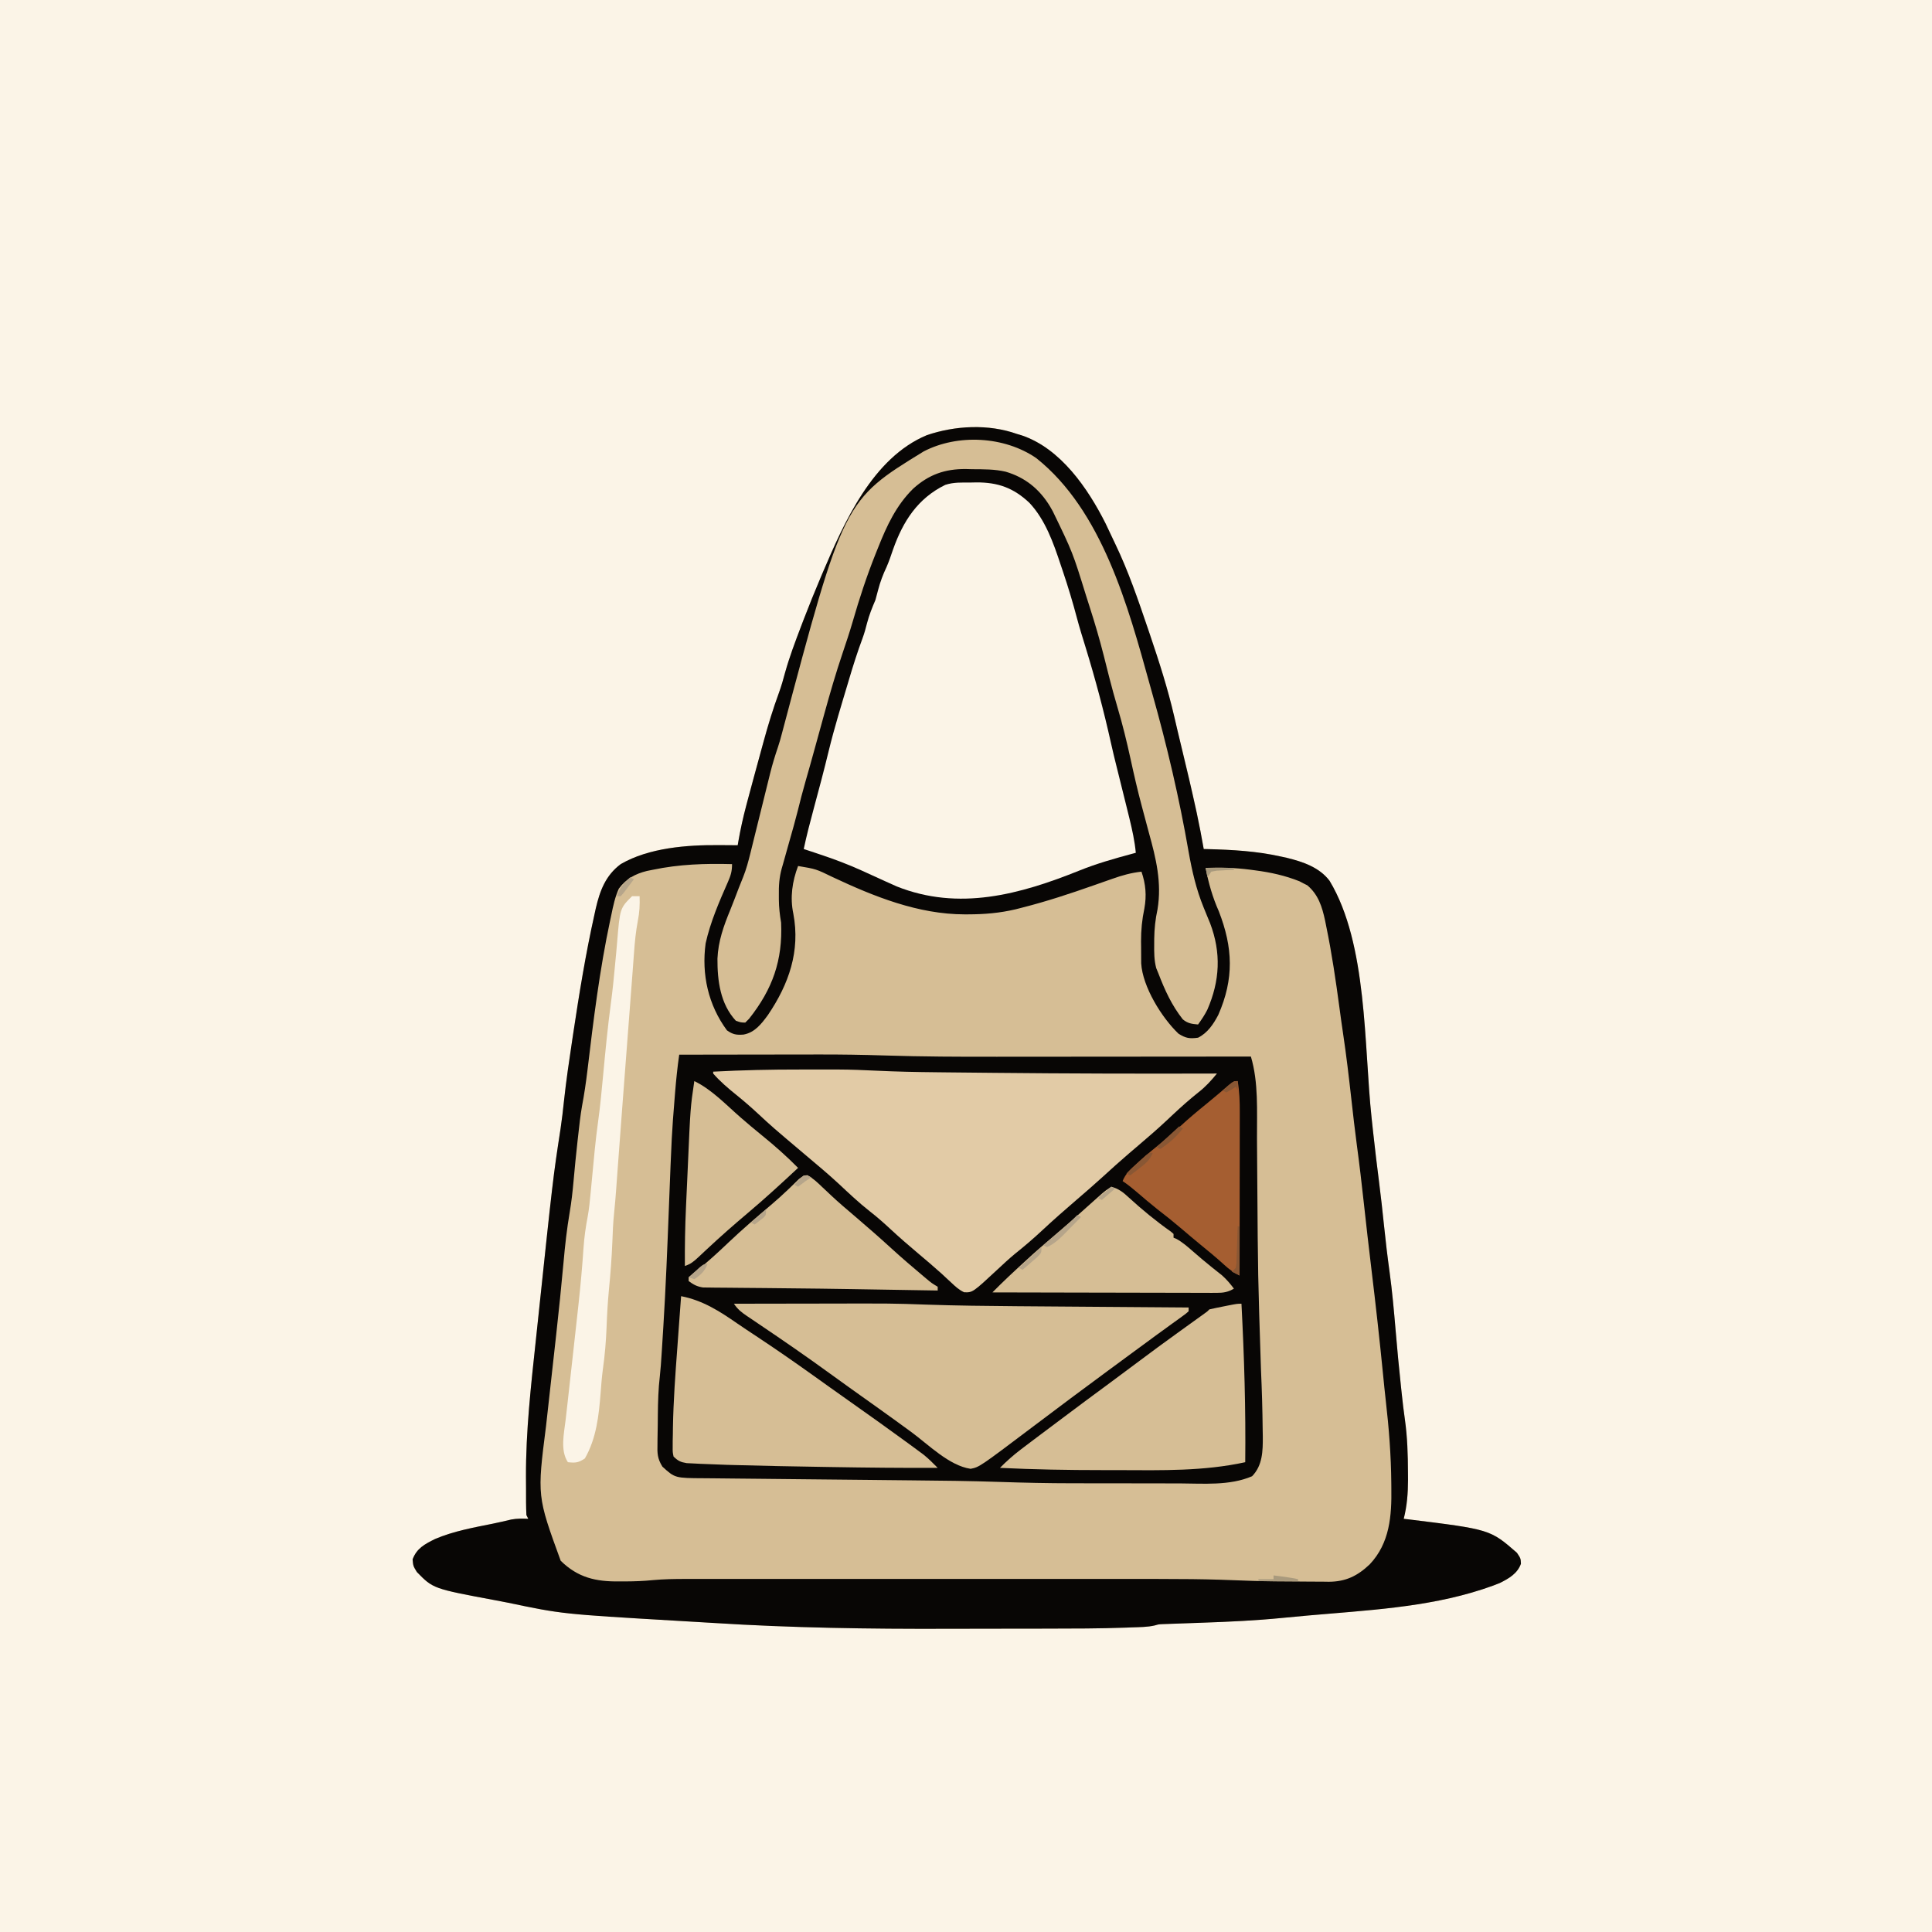
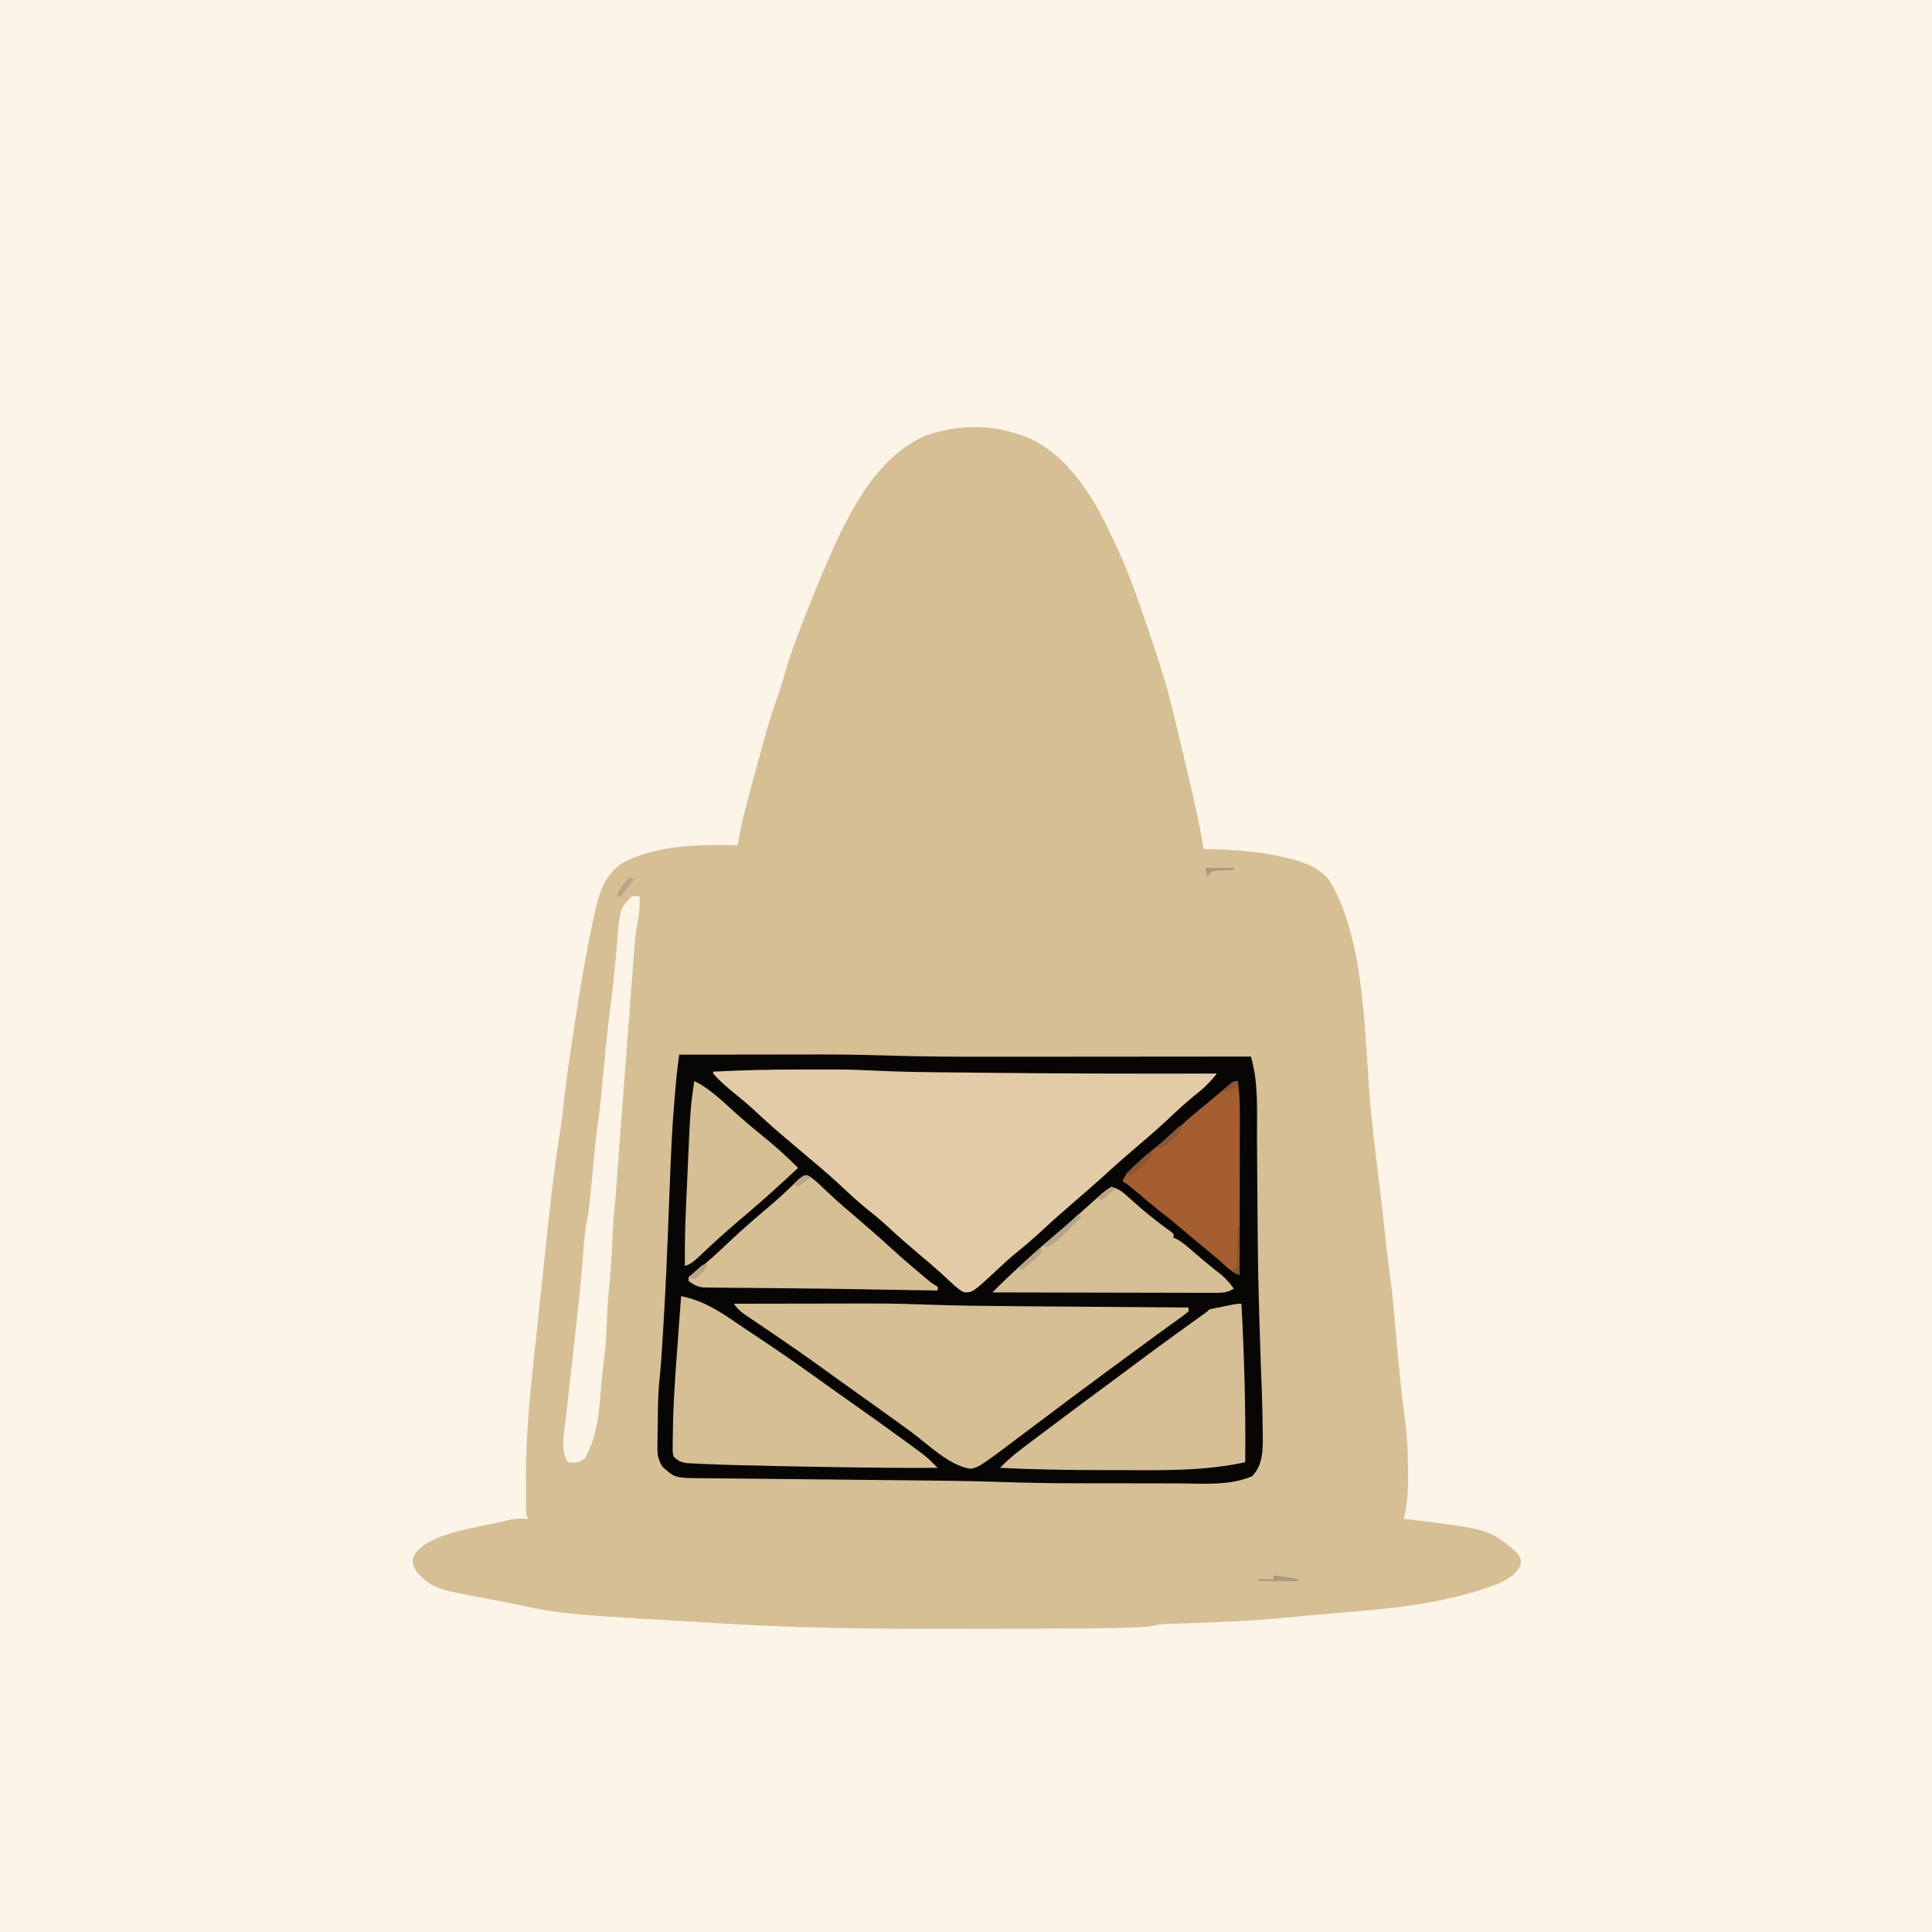
<svg xmlns="http://www.w3.org/2000/svg" version="1.1" width="1024" height="1024">
  <rect width="100%" height="100%" fill="#333333" stroke="none" />
  <path d="M0 0 C337.92 0 675.84 0 1024 0 C1024 337.92 1024 675.84 1024 1024 C686.08 1024 348.16 1024 0 1024 C0 686.08 0 348.16 0 0 Z " fill="#FBF4E7" transform="translate(0,0)" />
  <path d="M0 0 C0.819 0.244 1.637 0.487 2.48 0.738 C23.153 7.673 37.626 28.87 47 47.5 C48.01 49.588 48.998 51.684 49.973 53.789 C50.657 55.262 51.352 56.729 52.059 58.192 C59.044 72.706 64.202 87.834 69.375 103.062 C69.724 104.088 70.072 105.113 70.431 106.169 C75.317 120.581 79.951 134.973 83.375 149.812 C83.799 151.624 84.224 153.435 84.648 155.246 C84.867 156.182 85.086 157.117 85.312 158.082 C86.021 161.09 86.747 164.094 87.477 167.098 C90.004 177.502 92.469 187.914 94.75 198.375 C94.949 199.283 95.147 200.191 95.352 201.126 C96.702 207.395 97.887 213.685 99 220 C99.638 220.015 100.276 220.029 100.933 220.044 C114.212 220.382 127.021 221.097 140 224 C141.551 224.34 141.551 224.34 143.133 224.688 C151.542 226.749 160.32 229.696 165.703 236.848 C185.913 270.389 183.851 324.32 187.973 362.517 C188.109 363.782 188.246 365.048 188.387 366.352 C188.589 368.224 188.589 368.224 188.795 370.134 C189.771 379.103 190.853 388.054 191.993 397.002 C192.927 404.348 193.751 411.696 194.5 419.062 C195.37 427.438 196.346 435.784 197.5 444.125 C198.899 454.35 199.813 464.603 200.686 474.882 C201.543 484.955 202.476 495.011 203.562 505.062 C203.687 506.224 203.811 507.385 203.939 508.581 C204.442 513.217 204.955 517.844 205.633 522.457 C206.954 531.792 207.211 541.024 207.25 550.438 C207.259 551.719 207.269 553 207.278 554.32 C207.254 561.453 206.771 568.079 205 575 C205.851 575.098 206.702 575.196 207.578 575.297 C250.793 580.63 250.793 580.63 265 593 C267 596 267 596 267.125 598.812 C265.287 604.019 260.717 606.649 255.872 609.058 C253.624 609.982 251.368 610.793 249.062 611.562 C248.206 611.854 247.35 612.145 246.468 612.444 C216.849 622.077 184.86 623.525 154.04 626.273 C149.58 626.671 145.123 627.083 140.667 627.529 C126.582 628.915 112.518 629.575 98.375 630.062 C95.069 630.179 91.763 630.296 88.456 630.419 C86.424 630.495 84.392 630.566 82.36 630.633 C80.995 630.683 80.995 630.683 79.603 630.735 C78.41 630.776 78.41 630.776 77.193 630.817 C75.035 630.933 75.035 630.933 73.142 631.492 C69.116 632.447 64.967 632.389 60.845 632.55 C59.793 632.592 58.741 632.634 57.657 632.677 C43.715 633.18 29.766 633.183 15.816 633.2 C13.44 633.203 11.065 633.207 8.689 633.212 C1.147 633.225 -6.395 633.235 -13.937 633.239 C-21.6 633.243 -29.263 633.255 -36.926 633.281 C-78.345 633.42 -119.513 632.822 -160.862 630.196 C-167.249 629.797 -173.639 629.431 -180.028 629.059 C-241.088 625.475 -241.088 625.475 -269.663 619.487 C-272.044 618.991 -274.431 618.543 -276.824 618.105 C-309.448 612.013 -309.448 612.013 -318.062 603.188 C-320 600 -320 600 -320.312 596.5 C-318.091 590.577 -313.883 588.443 -308.387 585.691 C-298.567 581.516 -288.089 579.653 -277.674 577.553 C-274.425 576.881 -271.197 576.136 -267.97 575.368 C-264.939 574.802 -262.074 574.869 -259 575 C-259.33 574.34 -259.66 573.68 -260 573 C-260.219 568.481 -260.186 563.957 -260.185 559.434 C-260.187 557.224 -260.205 555.014 -260.225 552.805 C-260.325 528.516 -257.555 504.307 -254.977 480.186 C-254.746 478.023 -254.517 475.861 -254.288 473.698 C-245.885 394.196 -245.885 394.196 -241.859 368.02 C-241.143 363.256 -240.606 358.481 -240.098 353.691 C-238.928 342.792 -237.319 331.963 -235.688 321.125 C-235.533 320.094 -235.378 319.062 -235.219 318 C-232.032 296.794 -228.61 275.689 -223.938 254.75 C-223.704 253.684 -223.471 252.617 -223.23 251.518 C-221.036 242.046 -218.005 233.971 -210 228 C-195.094 219.331 -174.859 217.784 -157.938 217.938 C-156.977 217.942 -156.016 217.947 -155.025 217.951 C-152.684 217.963 -150.342 217.979 -148 218 C-147.885 217.321 -147.769 216.642 -147.65 215.943 C-146.533 209.563 -145.169 203.319 -143.5 197.062 C-143.124 195.64 -143.124 195.64 -142.74 194.19 C-141.836 190.791 -140.919 187.395 -140 184 C-139.811 183.302 -139.622 182.604 -139.428 181.884 C-138.158 177.191 -136.879 172.501 -135.59 167.813 C-135.161 166.253 -134.734 164.691 -134.309 163.13 C-131.891 154.263 -129.242 145.599 -126.07 136.969 C-124.815 133.486 -123.826 130.015 -122.875 126.438 C-120.562 118.183 -117.55 110.192 -114.5 102.188 C-114.037 100.972 -113.574 99.756 -113.097 98.504 C-110.192 90.947 -107.163 83.452 -104 76 C-103.677 75.236 -103.353 74.471 -103.02 73.684 C-91.55 46.8 -76.498 12.614 -47.734 0.641 C-32.72 -4.463 -15.079 -5.37 0 0 Z " fill="#D6BE95" transform="translate(539,230)" />
-   <path d="M0 0 C0.819 0.244 1.637 0.487 2.48 0.738 C23.153 7.673 37.626 28.87 47 47.5 C48.01 49.588 48.998 51.684 49.973 53.789 C50.657 55.262 51.352 56.729 52.059 58.192 C59.044 72.706 64.202 87.834 69.375 103.062 C69.724 104.088 70.072 105.113 70.431 106.169 C75.317 120.581 79.951 134.973 83.375 149.812 C83.799 151.624 84.224 153.435 84.648 155.246 C84.867 156.182 85.086 157.117 85.312 158.082 C86.021 161.09 86.747 164.094 87.477 167.098 C90.004 177.502 92.469 187.914 94.75 198.375 C94.949 199.283 95.147 200.191 95.352 201.126 C96.702 207.395 97.887 213.685 99 220 C99.638 220.015 100.276 220.029 100.933 220.044 C114.212 220.382 127.021 221.097 140 224 C141.551 224.34 141.551 224.34 143.133 224.688 C151.542 226.749 160.32 229.696 165.703 236.848 C185.913 270.389 183.851 324.32 187.973 362.517 C188.109 363.782 188.246 365.048 188.387 366.352 C188.589 368.224 188.589 368.224 188.795 370.134 C189.771 379.103 190.853 388.054 191.993 397.002 C192.927 404.348 193.751 411.696 194.5 419.062 C195.37 427.438 196.346 435.784 197.5 444.125 C198.899 454.35 199.813 464.603 200.686 474.882 C201.543 484.955 202.476 495.011 203.562 505.062 C203.687 506.224 203.811 507.385 203.939 508.581 C204.442 513.217 204.955 517.844 205.633 522.457 C206.954 531.792 207.211 541.024 207.25 550.438 C207.259 551.719 207.269 553 207.278 554.32 C207.254 561.453 206.771 568.079 205 575 C205.851 575.098 206.702 575.196 207.578 575.297 C250.793 580.63 250.793 580.63 265 593 C267 596 267 596 267.125 598.812 C265.287 604.019 260.717 606.649 255.872 609.058 C253.624 609.982 251.368 610.793 249.062 611.562 C248.206 611.854 247.35 612.145 246.468 612.444 C216.849 622.077 184.86 623.525 154.04 626.273 C149.58 626.671 145.123 627.083 140.667 627.529 C126.582 628.915 112.518 629.575 98.375 630.062 C95.069 630.179 91.763 630.296 88.456 630.419 C86.424 630.495 84.392 630.566 82.36 630.633 C80.995 630.683 80.995 630.683 79.603 630.735 C78.41 630.776 78.41 630.776 77.193 630.817 C75.035 630.933 75.035 630.933 73.142 631.492 C69.116 632.447 64.967 632.389 60.845 632.55 C59.793 632.592 58.741 632.634 57.657 632.677 C43.715 633.18 29.766 633.183 15.816 633.2 C13.44 633.203 11.065 633.207 8.689 633.212 C1.147 633.225 -6.395 633.235 -13.937 633.239 C-21.6 633.243 -29.263 633.255 -36.926 633.281 C-78.345 633.42 -119.513 632.822 -160.862 630.196 C-167.249 629.797 -173.639 629.431 -180.028 629.059 C-241.088 625.475 -241.088 625.475 -269.663 619.487 C-272.044 618.991 -274.431 618.543 -276.824 618.105 C-309.448 612.013 -309.448 612.013 -318.062 603.188 C-320 600 -320 600 -320.312 596.5 C-318.091 590.577 -313.883 588.443 -308.387 585.691 C-298.567 581.516 -288.089 579.653 -277.674 577.553 C-274.425 576.881 -271.197 576.136 -267.97 575.368 C-264.939 574.802 -262.074 574.869 -259 575 C-259.33 574.34 -259.66 573.68 -260 573 C-260.219 568.481 -260.186 563.957 -260.185 559.434 C-260.187 557.224 -260.205 555.014 -260.225 552.805 C-260.325 528.516 -257.555 504.307 -254.977 480.186 C-254.746 478.023 -254.517 475.861 -254.288 473.698 C-245.885 394.196 -245.885 394.196 -241.859 368.02 C-241.143 363.256 -240.606 358.481 -240.098 353.691 C-238.928 342.792 -237.319 331.963 -235.688 321.125 C-235.533 320.094 -235.378 319.062 -235.219 318 C-232.032 296.794 -228.61 275.689 -223.938 254.75 C-223.704 253.684 -223.471 252.617 -223.23 251.518 C-221.036 242.046 -218.005 233.971 -210 228 C-195.094 219.331 -174.859 217.784 -157.938 217.938 C-156.977 217.942 -156.016 217.947 -155.025 217.951 C-152.684 217.963 -150.342 217.979 -148 218 C-147.885 217.321 -147.769 216.642 -147.65 215.943 C-146.533 209.563 -145.169 203.319 -143.5 197.062 C-143.124 195.64 -143.124 195.64 -142.74 194.19 C-141.836 190.791 -140.919 187.395 -140 184 C-139.811 183.302 -139.622 182.604 -139.428 181.884 C-138.158 177.191 -136.879 172.501 -135.59 167.813 C-135.161 166.253 -134.734 164.691 -134.309 163.13 C-131.891 154.263 -129.242 145.599 -126.07 136.969 C-124.815 133.486 -123.826 130.015 -122.875 126.438 C-120.562 118.183 -117.55 110.192 -114.5 102.188 C-114.037 100.972 -113.574 99.756 -113.097 98.504 C-110.192 90.947 -107.163 83.452 -104 76 C-103.677 75.236 -103.353 74.471 -103.02 73.684 C-91.55 46.8 -76.498 12.614 -47.734 0.641 C-32.72 -4.463 -15.079 -5.37 0 0 Z M-193 231 C-194.029 231.205 -195.057 231.41 -196.117 231.621 C-202.314 233.137 -207.176 235.795 -211 241 C-213.044 245.497 -214.015 250.184 -215 255 C-215.186 255.865 -215.373 256.729 -215.564 257.62 C-221.191 283.936 -224.473 310.73 -227.656 337.434 C-228.421 343.771 -229.334 350.022 -230.525 356.292 C-231.402 361.292 -231.939 366.332 -232.5 371.375 C-232.629 372.506 -232.758 373.637 -232.891 374.803 C-233.682 381.841 -234.372 388.883 -235 395.938 C-235.496 401.485 -236.097 406.969 -237.036 412.46 C-238.542 421.286 -239.526 430.08 -240.309 439 C-241.471 451.885 -242.804 464.747 -244.227 477.605 C-244.324 478.485 -244.421 479.364 -244.521 480.27 C-245.219 486.576 -245.922 492.882 -246.625 499.188 C-247.336 505.569 -248.046 511.951 -248.752 518.334 C-249.03 520.838 -249.311 523.342 -249.591 525.846 C-254.318 562.991 -254.318 562.991 -241.812 597.25 C-232.658 606.201 -223.211 608.326 -210.812 608.188 C-209.203 608.187 -209.203 608.187 -207.561 608.186 C-202.674 608.159 -197.879 607.999 -193.017 607.499 C-187.094 606.954 -181.228 606.86 -175.283 606.873 C-174.155 606.871 -173.027 606.87 -171.864 606.868 C-168.111 606.864 -164.357 606.867 -160.604 606.871 C-157.9 606.869 -155.197 606.868 -152.493 606.865 C-145.922 606.861 -139.352 606.862 -132.781 606.865 C-127.423 606.867 -122.066 606.867 -116.708 606.866 C-115.56 606.866 -115.56 606.866 -114.389 606.866 C-112.833 606.865 -111.277 606.865 -109.721 606.865 C-95.138 606.862 -80.556 606.865 -65.973 606.871 C-53.537 606.875 -41.101 606.874 -28.665 606.87 C-14.168 606.864 0.328 606.862 14.825 606.865 C16.382 606.866 17.939 606.866 19.497 606.866 C20.262 606.866 21.028 606.866 21.817 606.867 C27.138 606.868 32.46 606.866 37.781 606.864 C96.551 606.84 96.551 606.84 124.723 607.892 C132.813 608.159 140.906 608.222 149 608.24 C150.84 608.247 152.68 608.261 154.52 608.281 C157.288 608.312 160.056 608.322 162.824 608.328 C164.041 608.347 164.041 608.347 165.283 608.366 C174.235 608.331 180.474 605.309 186.961 599.156 C197.641 587.862 198.668 573.392 198.438 558.625 C198.428 557.415 198.428 557.415 198.418 556.181 C198.297 541.381 197.159 526.814 195.462 512.109 C194.959 507.703 194.519 503.292 194.086 498.879 C192.23 480.067 190.132 461.292 187.86 442.525 C186.462 430.961 185.14 419.392 183.875 407.812 C182.743 397.462 181.541 387.127 180.144 376.808 C179.07 368.784 178.162 360.743 177.261 352.697 C175.947 340.993 174.59 329.308 172.836 317.66 C172.148 313.091 171.527 308.514 170.914 303.934 C168.989 289.65 166.915 275.432 164 261.312 C163.775 260.18 163.551 259.047 163.319 257.881 C161.745 250.611 159.748 244.15 153.895 239.23 C153.207 238.886 152.52 238.542 151.812 238.188 C150.801 237.652 150.801 237.652 149.77 237.105 C142.132 234.057 134.449 232.37 126.312 231.312 C125.363 231.185 124.413 231.058 123.435 230.927 C115.578 229.938 107.91 229.667 100 230 C101.531 238.003 103.675 245.552 107 253 C114.523 272.332 115.109 288.79 106.73 307.895 C104.174 312.788 101.067 317.467 96 320 C91.519 320.615 89.488 320.307 85.625 317.875 C76.716 309.366 66.609 293.032 65.855 280.609 C65.83 277.718 65.814 274.828 65.812 271.938 C65.8 270.951 65.788 269.964 65.775 268.947 C65.764 262.946 66.297 257.372 67.545 251.499 C68.786 244.685 68.262 238.503 66 232 C60.558 232.598 55.783 233.93 50.637 235.766 C49.846 236.041 49.055 236.316 48.24 236.6 C45.72 237.477 43.204 238.363 40.688 239.25 C28.236 243.638 15.8 247.741 3 251 C1.16 251.471 1.16 251.471 -0.717 251.952 C-9.085 253.924 -17.161 254.614 -25.75 254.625 C-26.411 254.627 -27.072 254.63 -27.752 254.632 C-52.313 254.602 -75.725 245.204 -97.688 234.875 C-106.491 230.587 -106.491 230.587 -116 229 C-119.087 237.14 -120.347 245.656 -118.516 254.281 C-114.753 274.119 -120.901 291.646 -132 308 C-135.419 312.665 -138.928 317.26 -144.914 318.348 C-148.704 318.624 -150.514 318.339 -153.688 316.125 C-163.615 302.71 -167.244 286.423 -165 270 C-162.508 258.724 -157.77 247.869 -153.135 237.327 C-151.649 233.907 -151 231.804 -151 228 C-165.321 227.623 -178.956 228.051 -193 231 Z " fill="#080605" transform="translate(539,230)" />
  <path d="M0 0 C11.782 -0.024 23.564 -0.041 35.346 -0.052 C40.821 -0.057 46.296 -0.064 51.771 -0.075 C57.088 -0.087 62.405 -0.092 67.722 -0.095 C69.717 -0.097 71.711 -0.1 73.706 -0.106 C85.557 -0.137 97.388 0.049 109.233 0.43 C128.986 1.062 148.721 1.133 168.483 1.101 C173.238 1.095 177.993 1.095 182.748 1.093 C191.689 1.09 200.63 1.082 209.572 1.072 C219.778 1.061 229.984 1.055 240.19 1.05 C261.127 1.04 282.063 1.022 303 1 C307.103 14.779 306.156 29.88 306.23 44.167 C306.247 47.32 306.269 50.472 306.293 53.624 C306.326 58.119 306.358 62.615 306.389 67.11 C306.723 116.997 306.723 116.997 308.34 166.854 C308.823 177.533 309.143 188.205 309.246 198.895 C309.268 200.065 309.289 201.235 309.312 202.441 C309.344 210.094 309.217 217.698 303.625 223.438 C291.737 228.562 277.654 227.278 264.98 227.23 C262.834 227.229 260.687 227.229 258.54 227.229 C254.044 227.228 249.548 227.219 245.052 227.206 C239.392 227.189 233.731 227.185 228.07 227.186 C223.629 227.185 219.189 227.18 214.748 227.173 C212.667 227.17 210.586 227.168 208.506 227.167 C195.567 227.157 182.656 226.887 169.725 226.447 C154.255 225.927 138.787 225.755 123.31 225.616 C118.295 225.57 113.279 225.517 108.263 225.462 C106.526 225.443 104.789 225.424 103.053 225.405 C102.185 225.395 101.318 225.386 100.425 225.376 C88.805 225.25 77.186 225.13 65.566 225.026 C57.64 224.955 49.714 224.873 41.788 224.78 C37.62 224.731 33.451 224.688 29.282 224.657 C25.385 224.628 21.489 224.586 17.592 224.534 C16.168 224.517 14.744 224.505 13.32 224.499 C-2.249 224.424 -2.249 224.424 -8.905 218.349 C-11.557 214.11 -11.667 211.303 -11.523 206.418 C-11.519 205.604 -11.514 204.791 -11.509 203.952 C-11.488 201.363 -11.431 198.776 -11.375 196.188 C-11.358 194.46 -11.344 192.733 -11.332 191.006 C-11.258 184.029 -11.082 177.175 -10.253 170.243 C-9.83 166.493 -9.593 162.734 -9.352 158.969 C-9.295 158.093 -9.238 157.217 -9.179 156.315 C-8.99 153.377 -8.807 150.439 -8.625 147.5 C-8.528 145.95 -8.528 145.95 -8.429 144.37 C-7.139 123.549 -6.306 102.718 -5.5 81.875 C-3.961 42.096 -3.961 42.096 -2.375 22.375 C-2.313 21.597 -2.25 20.819 -2.186 20.018 C-1.638 13.313 -0.966 6.66 0 0 Z " fill="#080605" transform="translate(360,559)" />
-   <path d="M0 0 C0.952 -0.021 1.904 -0.041 2.885 -0.062 C14.421 -0.125 22.637 2.852 31.02 10.738 C39.454 19.707 43.767 31.976 47.562 43.438 C47.997 44.724 48.431 46.011 48.866 47.297 C51.589 55.405 54.052 63.553 56.234 71.82 C57.636 77.091 59.264 82.29 60.875 87.5 C66.016 104.25 70.497 121.073 74.297 138.176 C75.239 142.406 76.25 146.611 77.312 150.812 C79.121 157.963 80.897 165.12 82.645 172.286 C83.115 174.208 83.589 176.128 84.064 178.049 C85.54 184.115 86.854 190.031 87.438 196.25 C86.896 196.395 86.354 196.54 85.795 196.69 C76.247 199.27 66.804 201.918 57.625 205.625 C26.042 218.328 -6.317 227.224 -39.312 214.062 C-41.404 213.142 -43.486 212.202 -45.562 211.25 C-48.852 209.746 -52.144 208.246 -55.438 206.75 C-56.732 206.162 -56.732 206.162 -58.053 205.561 C-65.107 202.387 -72.215 199.68 -79.562 197.25 C-80.505 196.932 -81.447 196.613 -82.418 196.285 C-84.463 195.597 -86.512 194.922 -88.562 194.25 C-87.044 187.061 -85.196 179.984 -83.278 172.892 C-80.508 162.644 -77.778 152.389 -75.286 142.069 C-72.328 129.949 -68.633 118.012 -65.062 106.062 C-64.873 105.424 -64.684 104.786 -64.49 104.128 C-62.333 96.843 -60.048 89.659 -57.393 82.54 C-56.433 79.893 -55.675 77.233 -55 74.5 C-53.878 70.205 -52.313 66.334 -50.562 62.25 C-50.063 60.464 -49.585 58.672 -49.125 56.875 C-48.001 52.584 -46.546 48.756 -44.656 44.754 C-43.315 41.682 -42.265 38.549 -41.188 35.375 C-35.902 20.481 -28.117 8.369 -13.562 1.25 C-9.086 -0.242 -4.69 0.025 0 0 Z " fill="#FBF4E7" transform="translate(514.562,255.75)" />
  <path d="M0 0 C3.393 0.005 6.786 0 10.179 -0.006 C12.418 -0.006 14.657 -0.004 16.896 -0.002 C17.869 -0.004 18.843 -0.006 19.846 -0.009 C26.699 0.013 33.524 0.286 40.367 0.619 C50.965 1.13 61.548 1.345 72.157 1.447 C74.056 1.468 75.954 1.489 77.853 1.51 C82.89 1.565 87.927 1.615 92.965 1.663 C96.099 1.693 99.233 1.725 102.367 1.757 C141.855 2.16 181.34 2.253 220.829 2.13 C217.699 5.952 214.819 9.149 210.892 12.193 C206.289 15.869 201.938 19.726 197.642 23.755 C197.038 24.321 196.434 24.887 195.812 25.47 C195.226 26.019 194.64 26.568 194.036 27.134 C189.353 31.523 184.505 35.702 179.622 39.865 C178.42 40.891 177.218 41.917 176.017 42.943 C175.413 43.459 174.809 43.975 174.186 44.506 C169.462 48.556 164.848 52.709 160.259 56.912 C155.737 61.041 151.102 65.037 146.458 69.029 C140.239 74.385 134.075 79.774 128.079 85.38 C123.404 89.751 118.577 93.843 113.579 97.845 C110.533 100.377 107.654 103.046 104.767 105.755 C91.357 118.22 91.357 118.22 86.845 118.06 C84.11 116.799 82.273 115.066 80.079 113.005 C79.194 112.186 78.308 111.366 77.396 110.521 C76.549 109.732 75.702 108.943 74.829 108.13 C70.701 104.436 66.491 100.843 62.248 97.281 C57.275 93.106 52.397 88.865 47.642 84.443 C44.166 81.21 40.635 78.115 36.892 75.193 C31.041 70.614 25.693 65.526 20.266 60.462 C14.69 55.292 8.837 50.435 3.031 45.529 C-14.786 30.472 -14.786 30.472 -22.358 23.443 C-26.133 19.945 -29.975 16.608 -33.983 13.38 C-38.306 9.897 -42.513 6.325 -46.171 2.13 C-46.171 1.8 -46.171 1.47 -46.171 1.13 C-30.774 0.312 -15.417 -0.029 0 0 Z " fill="#E2CBA6" transform="translate(424.171,566.87)" />
-   <path d="M0 0 C34.852 27.742 48.662 78.586 60.097 119.919 C60.544 121.534 60.997 123.148 61.454 124.761 C69.242 152.33 75.8 180.308 80.692 208.538 C82.472 218.633 84.764 228.59 88.656 238.102 C89.344 239.789 90.031 241.477 90.719 243.164 C91.394 244.788 91.394 244.788 92.082 246.445 C98.04 262.153 97.334 277.003 90.611 292.381 C89.219 295.163 87.524 297.633 85.719 300.164 C82.359 299.864 80.268 299.617 77.629 297.441 C71.74 289.984 68.108 281.968 64.719 273.164 C64.329 272.214 63.94 271.264 63.539 270.285 C62.408 265.983 62.422 261.906 62.469 257.477 C62.473 256.58 62.476 255.684 62.48 254.76 C62.551 249.374 63.082 244.401 64.229 239.134 C66.566 224.959 63.44 212.135 59.656 198.539 C58.632 194.734 57.621 190.926 56.609 187.117 C56.358 186.18 56.107 185.242 55.848 184.276 C53.638 175.993 51.726 167.665 49.906 159.289 C47.905 150.173 45.723 141.185 43.06 132.24 C41.517 127.035 40.087 121.81 38.742 116.551 C38.57 115.877 38.397 115.203 38.22 114.508 C37.372 111.182 36.531 107.853 35.698 104.523 C33.533 95.981 31.07 87.584 28.373 79.199 C27.716 77.156 27.067 75.112 26.419 73.067 C19.259 49.907 19.259 49.907 8.719 28.164 C8.221 27.288 7.724 26.411 7.211 25.508 C1.612 16.33 -5.949 10.192 -16.281 7.164 C-22.152 5.806 -27.969 5.902 -33.969 5.852 C-35.669 5.808 -35.669 5.808 -37.404 5.764 C-48.51 5.68 -57.009 8.704 -65.281 16.164 C-74.254 25.003 -79.252 35.783 -83.844 47.352 C-84.324 48.548 -84.804 49.745 -85.299 50.978 C-89.934 62.624 -93.802 74.379 -97.269 86.417 C-98.933 92.137 -100.804 97.774 -102.719 103.414 C-106.262 113.905 -109.336 124.492 -112.281 135.164 C-112.603 136.327 -112.924 137.489 -113.255 138.687 C-114.637 143.687 -116.018 148.687 -117.39 153.689 C-119.004 159.568 -120.643 165.437 -122.336 171.293 C-123.85 176.566 -125.224 181.858 -126.531 187.186 C-127.859 192.458 -129.359 197.683 -130.844 202.914 C-132 206.995 -133.145 211.078 -134.281 215.164 C-134.497 215.904 -134.712 216.644 -134.934 217.406 C-136.288 222.291 -136.555 226.768 -136.469 231.789 C-136.468 232.514 -136.467 233.238 -136.467 233.984 C-136.433 238.161 -135.977 242.04 -135.281 246.164 C-134.393 266.104 -139.777 281.415 -152.281 297.164 C-152.941 297.824 -153.601 298.484 -154.281 299.164 C-156.656 299.102 -156.656 299.102 -159.281 298.164 C-167.511 289.272 -169.078 276.943 -169.017 265.295 C-168.623 256.02 -165.71 247.879 -162.192 239.369 C-161.362 237.359 -160.574 235.34 -159.809 233.305 C-158.402 229.571 -156.979 225.845 -155.449 222.16 C-153.737 217.921 -152.603 213.618 -151.508 209.18 C-151.336 208.486 -151.164 207.791 -150.987 207.076 C-150.417 204.773 -149.849 202.468 -149.281 200.164 C-147.815 194.229 -146.345 188.295 -144.872 182.362 C-144.433 180.593 -143.996 178.823 -143.56 177.054 C-142.917 174.445 -142.27 171.838 -141.621 169.23 C-141.43 168.452 -141.24 167.674 -141.043 166.872 C-139.881 162.223 -138.502 157.701 -136.954 153.167 C-136.164 150.815 -135.5 148.448 -134.879 146.047 C-102.039 22.403 -102.039 22.403 -59.746 -3.551 C-41.642 -12.99 -16.792 -11.606 0 0 Z " fill="#D6BE95" transform="translate(549.281,242.836)" />
  <path d="M0 0 C10.626 -0.024 21.252 -0.041 31.877 -0.052 C36.816 -0.057 41.754 -0.064 46.692 -0.075 C83.969 -0.16 83.969 -0.16 101.906 0.469 C117.864 1.026 133.822 1.187 149.789 1.316 C150.453 1.322 151.116 1.327 151.8 1.333 C159.98 1.399 168.16 1.459 176.34 1.517 C183.41 1.568 190.479 1.622 197.549 1.677 C212.032 1.789 226.516 1.897 241 2 C241 2.66 241 3.32 241 4 C239.557 5.29 239.557 5.29 237.512 6.766 C236.752 7.319 235.993 7.872 235.211 8.441 C233.962 9.337 233.962 9.337 232.688 10.25 C230.931 11.526 229.174 12.802 227.418 14.078 C226.515 14.731 225.612 15.384 224.681 16.057 C220.602 19.013 216.552 22.007 212.5 25 C210.916 26.168 209.331 27.336 207.746 28.504 C206.57 29.37 206.57 29.37 205.371 30.254 C203.01 31.993 200.648 33.729 198.285 35.465 C185.036 45.204 171.871 55.054 158.75 64.965 C130.076 86.595 130.076 86.595 125.438 87.5 C114.088 85.849 103.063 74.645 94 68 C92.084 66.603 90.167 65.207 88.25 63.812 C87.406 63.198 86.561 62.583 85.691 61.949 C79.586 57.528 73.44 53.164 67.301 48.79 C65.617 47.589 63.934 46.389 62.25 45.188 C61.679 44.781 61.109 44.374 60.521 43.955 C57.265 41.63 54.02 39.291 50.785 36.938 C38.468 27.981 25.946 19.353 13.316 10.844 C11.857 9.854 10.397 8.865 8.938 7.875 C8.264 7.426 7.591 6.976 6.898 6.513 C3.945 4.507 2.005 3.007 0 0 Z " fill="#D6BE95" transform="translate(389,691)" />
  <path d="M0 0 C11.375 2.177 20.444 7.988 29.801 14.489 C33.065 16.732 36.373 18.908 39.678 21.091 C49.925 27.869 60.01 34.85 70 42 C71.189 42.849 72.378 43.698 73.566 44.547 C75.279 45.77 76.991 46.993 78.702 48.219 C82.494 50.932 86.301 53.625 90.115 56.309 C99.8 63.127 109.429 70.021 119 77 C119.619 77.451 120.238 77.901 120.875 78.366 C122.525 79.571 124.169 80.785 125.812 82 C126.706 82.66 127.599 83.32 128.52 84 C131.209 86.168 133.575 88.544 136 91 C117.162 91.069 98.335 90.882 79.5 90.562 C78.133 90.54 76.767 90.517 75.4 90.495 C59.599 90.232 43.797 89.955 28 89.5 C26.736 89.465 25.472 89.429 24.17 89.393 C20.778 89.286 17.39 89.151 14 89 C12.105 88.927 12.105 88.927 10.172 88.852 C8.919 88.787 7.666 88.723 6.375 88.656 C5.248 88.603 4.122 88.549 2.961 88.494 C-0.345 87.943 -1.616 87.314 -4 85 C-4.486 82.668 -4.486 82.668 -4.461 79.88 C-4.459 78.829 -4.456 77.779 -4.454 76.697 C-4.415 74.981 -4.415 74.981 -4.375 73.23 C-4.361 72.035 -4.346 70.84 -4.332 69.608 C-4.085 55.479 -3.059 41.4 -2 27.312 C-1.805 24.641 -1.614 21.97 -1.422 19.299 C-0.958 12.865 -0.483 6.432 0 0 Z " fill="#D6BE95" transform="translate(361,687)" />
  <path d="M0 0 C1.465 28.023 2.311 55.939 2 84 C-19.862 88.784 -42.321 88.295 -64.582 88.196 C-67.631 88.185 -70.681 88.185 -73.73 88.186 C-91.843 88.185 -109.905 87.879 -128 87 C-124.484 83.432 -120.931 80.279 -116.938 77.25 C-116.369 76.817 -115.8 76.385 -115.214 75.939 C-113.479 74.622 -111.74 73.31 -110 72 C-109.025 71.265 -108.051 70.53 -107.047 69.773 C-105.101 68.311 -103.153 66.852 -101.203 65.395 C-98.919 63.687 -96.638 61.977 -94.359 60.262 C-86.303 54.201 -78.209 48.196 -70.086 42.225 C-64.869 38.387 -59.676 34.519 -54.5 30.625 C-47.654 25.478 -40.748 20.421 -33.799 15.414 C-32.157 14.231 -30.514 13.047 -28.873 11.863 C-27.225 10.675 -25.577 9.489 -23.928 8.303 C-23.176 7.761 -22.424 7.219 -21.648 6.66 C-20.97 6.172 -20.291 5.683 -19.591 5.18 C-18.044 4.093 -18.044 4.093 -17 3 C-14.523 2.436 -12.056 1.919 -9.562 1.438 C-8.868 1.299 -8.174 1.16 -7.459 1.018 C-2.281 0 -2.281 0 0 0 Z " fill="#D6BE95" transform="translate(658,691)" />
  <path d="M0 0 C2.991 1.645 5.333 3.888 7.773 6.238 C8.854 7.253 9.934 8.268 11.016 9.281 C11.536 9.773 12.057 10.264 12.593 10.771 C16.681 14.607 20.973 18.219 25.238 21.855 C31.78 27.436 38.239 33.076 44.582 38.883 C50.067 43.894 55.706 48.715 61.398 53.488 C61.923 53.93 62.448 54.371 62.988 54.826 C65.84 57.213 65.84 57.213 69.023 59.113 C69.023 59.773 69.023 60.433 69.023 61.113 C68.391 61.103 67.759 61.093 67.107 61.082 C66.202 61.067 65.296 61.053 64.364 61.037 C63.33 61.021 62.296 61.004 61.231 60.986 C58.856 60.948 56.481 60.909 54.107 60.871 C48.025 60.773 41.944 60.674 35.863 60.57 C32.284 60.51 28.704 60.45 25.125 60.391 C24.394 60.379 23.664 60.366 22.911 60.354 C12.237 60.179 1.563 60.051 -9.111 59.952 C-13.586 59.909 -18.061 59.858 -22.536 59.807 C-26.849 59.759 -31.162 59.723 -35.475 59.697 C-37.518 59.682 -39.561 59.661 -41.603 59.636 C-44.097 59.606 -46.59 59.587 -49.084 59.58 C-50.187 59.563 -51.29 59.547 -52.426 59.53 C-53.861 59.518 -53.861 59.518 -55.325 59.505 C-58.49 59.037 -60.42 58.012 -62.977 56.113 C-62.977 55.453 -62.977 54.793 -62.977 54.113 C-61.526 52.826 -60.012 51.611 -58.477 50.426 C-52.64 45.767 -47.22 40.754 -41.812 35.607 C-34.587 28.74 -27.03 22.282 -19.428 15.839 C-16.394 13.25 -13.425 10.622 -10.547 7.859 C-10.008 7.345 -9.469 6.831 -8.913 6.302 C-7.432 4.878 -5.966 3.439 -4.5 2 C-1.977 0.113 -1.977 0.113 0 0 Z " fill="#D6BE95" transform="translate(427.977,622.887)" />
  <path d="M0 0 C3.842 1.032 6.262 2.868 9.125 5.562 C16.261 12.105 23.716 18.237 31.637 23.809 C32.087 24.202 32.536 24.595 33 25 C33 25.66 33 26.32 33 27 C33.535 27.226 34.07 27.451 34.621 27.684 C37.771 29.426 40.36 31.712 43.062 34.062 C44.218 35.057 45.374 36.05 46.531 37.043 C47.11 37.54 47.689 38.037 48.285 38.548 C51.679 41.421 55.173 44.171 58.66 46.93 C61.107 49.095 63.036 51.396 65 54 C61.814 55.873 59.488 56.248 55.811 56.241 C54.763 56.243 53.714 56.246 52.633 56.249 C50.915 56.238 50.915 56.238 49.163 56.227 C47.953 56.227 46.743 56.228 45.496 56.228 C42.183 56.227 38.869 56.217 35.555 56.203 C32.091 56.19 28.626 56.189 25.161 56.187 C18.602 56.181 12.043 56.164 5.484 56.144 C-1.983 56.122 -9.451 56.111 -16.919 56.101 C-32.28 56.08 -47.64 56.045 -63 56 C-60.202 53.196 -57.405 50.402 -54.512 47.695 C-53.892 47.116 -53.273 46.536 -52.635 45.939 C-51.671 45.041 -51.671 45.041 -50.688 44.125 C-50.016 43.499 -49.344 42.874 -48.653 42.229 C-44.173 38.066 -39.654 33.968 -35 30 C-32.707 28.043 -30.416 26.084 -28.125 24.125 C-27.518 23.606 -26.912 23.088 -26.286 22.553 C-21.882 18.78 -17.552 14.933 -13.254 11.039 C-11.036 9.032 -8.806 7.041 -6.562 5.062 C-5.636 4.245 -5.636 4.245 -4.691 3.41 C-3 2 -3 2 0 0 Z " fill="#D6BE95" transform="translate(589,629)" />
  <path d="M0 0 C1.32 0 2.64 0 4 0 C4.172 4.566 3.957 8.638 3.051 13.121 C2.01 18.66 1.459 24.133 1.062 29.75 C0.982 30.813 0.902 31.875 0.82 32.97 C0.641 35.349 0.464 37.729 0.289 40.109 C-0.016 44.219 -0.333 48.329 -0.652 52.438 C-2.15 71.706 -3.607 90.978 -5.062 110.25 C-5.149 111.393 -5.235 112.536 -5.324 113.714 C-6.506 129.37 -6.506 129.37 -7.664 145.027 C-7.801 146.9 -7.801 146.9 -7.941 148.81 C-8.097 150.946 -8.252 153.082 -8.405 155.218 C-8.716 159.499 -9.07 163.766 -9.523 168.035 C-10.045 173.103 -10.255 178.16 -10.438 183.25 C-10.78 191.78 -11.433 200.239 -12.269 208.734 C-12.894 215.279 -13.254 221.806 -13.5 228.375 C-13.791 235.942 -14.418 243.306 -15.473 250.809 C-16.028 254.924 -16.334 259.048 -16.65 263.188 C-17.592 275.235 -18.873 287.312 -25 298 C-28.45 300.3 -29.946 300.431 -34 300 C-38.189 293.716 -36.036 284.732 -35.203 277.539 C-35.02 275.937 -34.838 274.335 -34.655 272.733 C-34.552 271.834 -34.449 270.934 -34.343 270.007 C-33.271 260.603 -32.24 251.193 -31.201 241.785 C-30.814 238.27 -30.424 234.755 -30.032 231.241 C-29.569 227.097 -29.111 222.953 -28.656 218.809 C-28.545 217.797 -28.545 217.797 -28.432 216.766 C-27.322 206.593 -26.391 196.415 -25.709 186.205 C-25.31 180.583 -24.542 175.166 -23.476 169.633 C-22.761 165.675 -22.368 161.706 -22 157.703 C-21.919 156.866 -21.838 156.03 -21.754 155.168 C-21.498 152.529 -21.249 149.889 -21 147.25 C-20.67 143.776 -20.337 140.302 -20 136.828 C-19.918 135.978 -19.835 135.129 -19.75 134.253 C-19.26 129.313 -18.679 124.398 -17.996 119.48 C-16.855 111.249 -16.084 102.994 -15.312 94.722 C-14.105 81.843 -12.877 68.978 -11.14 56.158 C-10.311 49.911 -9.674 43.661 -9.102 37.387 C-8.856 34.788 -8.61 32.189 -8.364 29.59 C-8.206 27.883 -8.057 26.175 -7.915 24.467 C-6.414 6.414 -6.414 6.414 0 0 Z " fill="#FBF4E7" transform="translate(335,475)" />
  <path d="M0 0 C0.948 5.579 1.137 10.954 1.114 16.607 C1.114 17.545 1.114 18.482 1.114 19.448 C1.113 22.526 1.106 25.605 1.098 28.684 C1.096 30.826 1.094 32.968 1.093 35.111 C1.09 40.735 1.08 46.359 1.069 51.983 C1.058 57.727 1.054 63.472 1.049 69.217 C1.038 80.478 1.021 91.739 1 103 C-2.176 101.48 -4.47 99.836 -7.062 97.438 C-11.276 93.616 -15.622 90.008 -20.039 86.426 C-23.268 83.78 -26.448 81.083 -29.625 78.375 C-33.867 74.764 -38.175 71.276 -42.602 67.895 C-46.342 64.94 -49.956 61.835 -53.572 58.73 C-55.985 56.667 -58.354 54.764 -61 53 C-59.437 49.032 -56.679 46.584 -53.562 43.812 C-53.028 43.33 -52.494 42.847 -51.944 42.35 C-47.65 38.503 -43.205 34.86 -38.715 31.246 C-35.893 28.912 -33.194 26.48 -30.5 24 C-26.077 19.934 -21.53 16.085 -16.852 12.316 C-14.783 10.636 -12.74 8.941 -10.711 7.215 C-9.892 6.521 -9.892 6.521 -9.056 5.812 C-7.513 4.502 -5.973 3.186 -4.434 1.871 C-2 0 -2 0 0 0 Z " fill="#A55E31" transform="translate(656,573)" />
  <path d="M0 0 C9.168 4.408 16.805 12.533 24.439 19.192 C28.178 22.446 31.958 25.632 35.812 28.75 C42.506 34.175 48.948 39.865 55 46 C46.255 54.167 37.478 62.229 28.326 69.941 C21 76.116 13.821 82.424 6.82 88.969 C6.279 89.472 5.738 89.976 5.18 90.494 C4.123 91.478 3.07 92.466 2.021 93.459 C-0.326 95.643 -1.916 96.972 -5 98 C-5.072 87.587 -4.894 77.221 -4.414 66.816 C-4.351 65.423 -4.289 64.029 -4.227 62.635 C-4.096 59.742 -3.963 56.849 -3.828 53.956 C-3.692 51.029 -3.56 48.102 -3.433 45.175 C-2.077 14.058 -2.077 14.058 0 0 Z " fill="#D6BE95" transform="translate(368,573)" />
-   <path d="M0 0 C0.33 0 0.66 0 1 0 C1 25.41 1 50.82 1 77 C-0.32 76.34 -1.64 75.68 -3 75 C-2.01 74.01 -2.01 74.01 -1 73 C-0.667 69.842 -0.667 69.842 -0.681 66.072 C-0.671 65.359 -0.661 64.647 -0.651 63.913 C-0.62 61.554 -0.603 59.195 -0.586 56.836 C-0.567 55.202 -0.548 53.568 -0.527 51.934 C-0.476 47.631 -0.436 43.327 -0.399 39.023 C-0.359 34.632 -0.308 30.242 -0.258 25.852 C-0.161 17.234 -0.077 8.617 0 0 Z " fill="#A55E31" transform="translate(656,599)" />
  <path d="M0 0 C0.66 0.33 1.32 0.66 2 1 C-0.056 3.111 -2.12 5.213 -4.188 7.312 C-5.055 8.205 -5.055 8.205 -5.939 9.115 C-9.047 12.258 -11.934 15.115 -16 17 C-16.66 16.67 -17.32 16.34 -18 16 C-17.561 15.622 -17.123 15.244 -16.671 14.854 C-14.675 13.133 -12.681 11.41 -10.688 9.688 C-9.652 8.795 -9.652 8.795 -8.596 7.885 C-7.595 7.019 -7.595 7.019 -6.574 6.137 C-5.655 5.343 -5.655 5.343 -4.718 4.534 C-3.084 3.075 -1.532 1.565 0 0 Z " fill="#B6A58A" transform="translate(571,644)" />
  <path d="M0 0 C-1.521 3.88 -3.861 5.739 -7.125 8.25 C-8.035 8.956 -8.945 9.663 -9.883 10.391 C-10.581 10.922 -11.28 11.453 -12 12 C-12.66 11.67 -13.32 11.34 -14 11 C-12.047 9.161 -10.088 7.328 -8.125 5.5 C-7.569 4.975 -7.014 4.451 -6.441 3.91 C-2.227 0 -2.227 0 0 0 Z " fill="#895734" transform="translate(611,611)" />
  <path d="M0 0 C0.33 0 0.66 0 1 0 C1 8.58 1 17.16 1 26 C-0.32 25.34 -1.64 24.68 -3 24 C-2.34 23.34 -1.68 22.68 -1 22 C-0.629 19.675 -0.629 19.675 -0.586 16.992 C-0.528 15.513 -0.528 15.513 -0.469 14.004 C-0.422 12.455 -0.422 12.455 -0.375 10.875 C-0.336 9.835 -0.298 8.794 -0.258 7.723 C-0.163 5.149 -0.078 2.575 0 0 Z " fill="#895734" transform="translate(656,650)" />
  <path d="M0 0 C4.379 0.52 8.688 1.057 13 2 C13 2.33 13 2.66 13 3 C6.07 3 -0.86 3 -8 3 C-8 2.67 -8 2.34 -8 2 C-5.36 2 -2.72 2 0 2 C0 1.34 0 0.68 0 0 Z " fill="#A99A7D" transform="translate(675,835)" />
  <path d="M0 0 C0.66 0.33 1.32 0.66 2 1 C-1.577 5.661 -5.109 8.739 -10 12 C-10.66 11.67 -11.32 11.34 -12 11 C-8.04 7.37 -4.08 3.74 0 0 Z " fill="#895734" transform="translate(625,597)" />
  <path d="M0 0 C0 3 0 3 -2.188 5.262 C-3.116 6.062 -4.044 6.863 -5 7.688 C-5.928 8.496 -6.856 9.304 -7.812 10.137 C-8.895 11.059 -8.895 11.059 -10 12 C-10.66 11.67 -11.32 11.34 -12 11 C-8.04 7.37 -4.08 3.74 0 0 Z " fill="#B6A58A" transform="translate(552,661)" />
  <path d="M0 0 C0.66 0.33 1.32 0.66 2 1 C0.883 2.506 -0.244 4.004 -1.375 5.5 C-2.001 6.335 -2.628 7.171 -3.273 8.031 C-3.843 8.681 -4.413 9.331 -5 10 C-5.66 10 -6.32 10 -7 10 C-5.606 5.565 -3.394 3.126 0 0 Z " fill="#B6A58A" transform="translate(334,465)" />
  <path d="M0 0 C-1.488 3.787 -3.62 5.774 -7 8 C-7.99 7.67 -8.98 7.34 -10 7 C-8.714 5.827 -7.421 4.662 -6.125 3.5 C-5.046 2.525 -5.046 2.525 -3.945 1.531 C-2 0 -2 0 0 0 Z " fill="#B6A58A" transform="translate(375,670)" />
  <path d="M0 0 C4.95 0 9.9 0 15 0 C15 0.33 15 0.66 15 1 C13.735 1.056 13.735 1.056 12.445 1.113 C10.802 1.212 10.802 1.212 9.125 1.312 C8.034 1.371 6.944 1.429 5.82 1.488 C4.424 1.742 4.424 1.742 3 2 C2.01 3.485 2.01 3.485 1 5 C0.505 2.525 0.505 2.525 0 0 Z " fill="#A99A7D" transform="translate(639,460)" />
  <path d="M0 0 C0.66 0.33 1.32 0.66 2 1 C-1.465 3.97 -1.465 3.97 -5 7 C-5.66 6.67 -6.32 6.34 -7 6 C-4.69 4.02 -2.38 2.04 0 0 Z " fill="#B6A58A" transform="translate(589,629)" />
-   <path d="M0 0 C0 3 0 3 -1.312 4.387 C-2.875 5.591 -4.438 6.796 -6 8 C-6.66 7.67 -7.32 7.34 -8 7 C-5.36 4.69 -2.72 2.38 0 0 Z " fill="#B6A58A" transform="translate(406,641)" />
  <path d="M0 0 C0 1.65 0 3.3 0 5 C-0.33 4.34 -0.66 3.68 -1 3 C-1.784 3.516 -2.567 4.031 -3.375 4.562 C-4.241 5.037 -5.107 5.511 -6 6 C-6.66 5.67 -7.32 5.34 -8 5 C-2.25 0 -2.25 0 0 0 Z " fill="#895734" transform="translate(656,573)" />
  <path d="M0 0 C2.312 0.188 2.312 0.188 4 1 C3.01 1.66 2.02 2.32 1 3 C-0.338 3.994 -1.672 4.993 -3 6 C-3.66 5.67 -4.32 5.34 -5 5 C-2.75 2.438 -2.75 2.438 0 0 Z " fill="#B6A58A" transform="translate(426,623)" />
</svg>